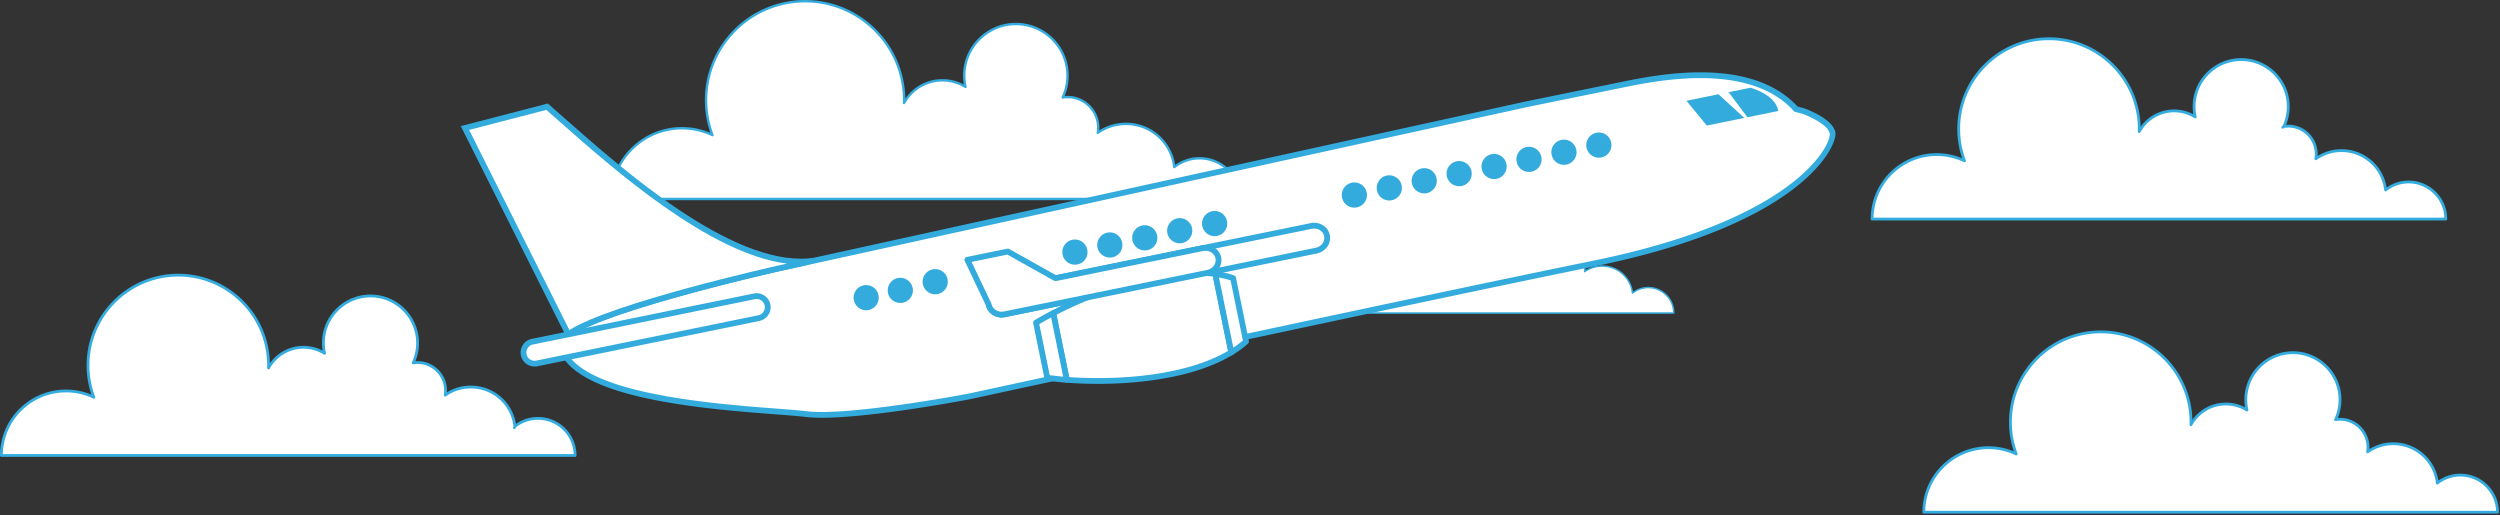
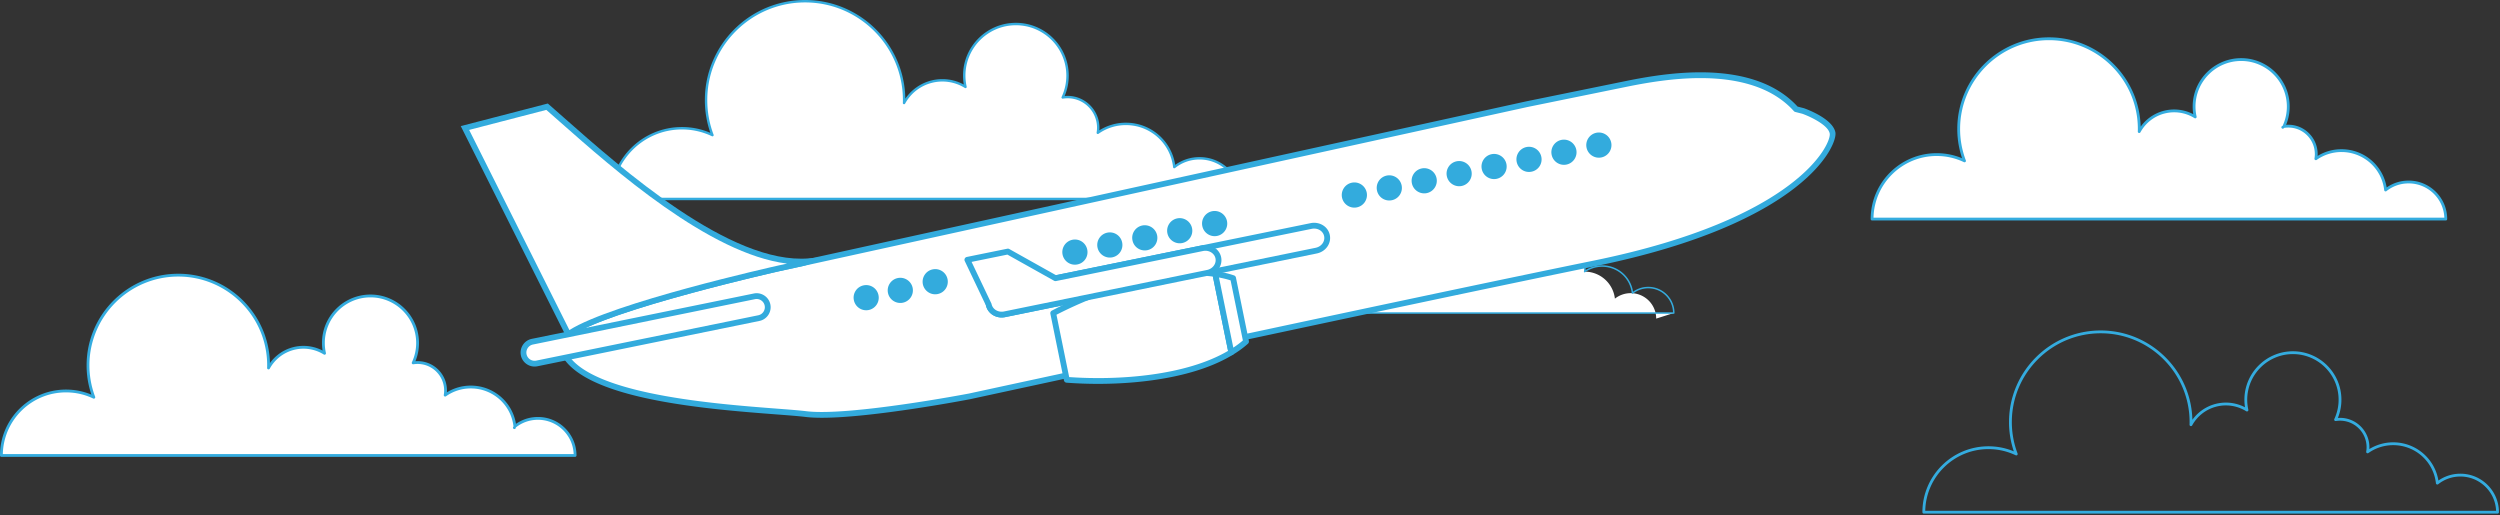
<svg xmlns="http://www.w3.org/2000/svg" viewBox="0 0 1310 270" fill-rule="evenodd" clip-rule="evenodd" stroke-linejoin="round" stroke-miterlimit="1.414">
  <rect x="0" y="0" width="1310" height="270" fill="#333333" stroke="none" />
  <path d="M649.915 104.263H320.208c0-20.466 16.616-37.063 37.117-37.063a36.96 36.96 0 0 1 16.006 3.615 51.653 51.653 0 0 1-3.35-18.366c0-28.616 23.228-51.814 51.883-51.814 28.658 0 51.891 23.198 51.891 51.814 0 .512-.005 1.028-.029 1.539 3.883-7.09 11.414-11.9 20.078-11.9 4.451 0 8.599 1.272 12.117 3.468-.43-1.912-.662-3.9-.662-5.939 0-14.927 12.12-27.025 27.072-27.025 14.946 0 27.062 12.098 27.062 27.025 0 4.091-.91 7.97-2.54 11.446.828-.128 1.675-.2 2.54-.2 8.881 0 16.078 7.189 16.078 16.056 0 .914-.079 1.813-.223 2.68a25.429 25.429 0 0 1 14.734-4.676c13.134 0 23.935 9.901 25.343 22.632a21.274 21.274 0 0 1 13.252-4.605c11.786 0 21.338 9.544 21.338 21.313" fill="#fff" fill-rule="nonzero" />
  <path d="M320.85 103.626h328.419c-.339-11.108-9.49-20.041-20.692-20.041-4.72 0-9.166 1.545-12.858 4.468a.637.637 0 0 1-1.027-.429c-1.391-12.579-12.012-22.065-24.708-22.065a24.738 24.738 0 0 0-14.369 4.559.638.638 0 0 1-.995-.624c.143-.852.216-1.719.216-2.576 0-9.295-8.214-16.732-17.884-15.227a.628.628 0 0 1-.609-.247.639.639 0 0 1-.066-.652 26.1 26.1 0 0 0 2.48-11.176c0-14.55-11.855-26.388-26.426-26.388-14.577 0-26.435 11.838-26.435 26.388 0 1.942.217 3.894.646 5.801a.64.64 0 0 1-.253.658.639.639 0 0 1-.706.02 22.25 22.25 0 0 0-31.298 8.198.646.646 0 0 1-.732.308.638.638 0 0 1-.462-.643c.024-.501.029-1.008.029-1.509 0-28.22-22.995-51.178-51.255-51.178-28.258 0-51.248 22.958-51.248 51.178a50.923 50.923 0 0 0 3.309 18.14.639.639 0 0 1-.163.694.64.64 0 0 1-.706.106c-4.925-2.358-10.218-3.553-15.731-3.553-19.903 0-36.134 15.997-36.476 35.79m329.064 1.273H320.209a.636.636 0 0 1-.635-.637c0-20.787 16.935-37.699 37.752-37.699 5.19 0 10.192 1.025 14.892 3.047a52.21 52.21 0 0 1-2.873-17.161c0-28.922 23.56-52.451 52.52-52.451 28.712 0 52.118 23.122 52.522 51.698a23.518 23.518 0 0 1 19.416-10.245 23.5 23.5 0 0 1 11.22 2.845 27.767 27.767 0 0 1-.399-4.68c0-15.252 12.428-27.66 27.707-27.66 15.273 0 27.697 12.408 27.697 27.66 0 3.717-.718 7.303-2.137 10.678.508-.045 1.01-.068 1.502-.068 9.216 0 16.714 7.488 16.714 16.692 0 .459-.018.919-.057 1.379a25.998 25.998 0 0 1 13.934-4.011c12.974 0 23.888 9.427 25.829 22.104 3.736-2.671 8.126-4.077 12.764-4.077 12.116 0 21.972 9.846 21.972 21.949a.636.636 0 0 1-.635.637" fill="#34acdf" fill-rule="nonzero" />
-   <path d="M877.06 164.021H670.832c0-12.801 10.394-23.182 23.216-23.182 3.587 0 6.981.81 10.012 2.261a32.331 32.331 0 0 1-2.095-11.488c0-17.899 14.529-32.409 32.452-32.409 17.925 0 32.457 14.51 32.457 32.409 0 .32-.003.643-.018.963 2.429-4.435 7.139-7.444 12.558-7.444 2.785 0 5.379.796 7.58 2.17a16.92 16.92 0 0 1-.414-3.715c0-9.337 7.581-16.904 16.932-16.904 9.35 0 16.928 7.567 16.928 16.904 0 2.559-.569 4.985-1.589 7.159.518-.08 1.048-.125 1.589-.125 5.555 0 10.057 4.497 10.057 10.043 0 .571-.05 1.134-.14 1.676a15.901 15.901 0 0 1 9.217-2.925c8.214 0 14.969 6.193 15.85 14.156a13.31 13.31 0 0 1 8.289-2.88c7.373 0 13.347 5.969 13.347 13.331" fill="#fff" fill-rule="nonzero" />
+   <path d="M877.06 164.021H670.832c0-12.801 10.394-23.182 23.216-23.182 3.587 0 6.981.81 10.012 2.261a32.331 32.331 0 0 1-2.095-11.488c0-17.899 14.529-32.409 32.452-32.409 17.925 0 32.457 14.51 32.457 32.409 0 .32-.003.643-.018.963 2.429-4.435 7.139-7.444 12.558-7.444 2.785 0 5.379.796 7.58 2.17a16.92 16.92 0 0 1-.414-3.715c0-9.337 7.581-16.904 16.932-16.904 9.35 0 16.928 7.567 16.928 16.904 0 2.559-.569 4.985-1.589 7.159.518-.08 1.048-.125 1.589-.125 5.555 0 10.057 4.497 10.057 10.043 0 .571-.05 1.134-.14 1.676c8.214 0 14.969 6.193 15.85 14.156a13.31 13.31 0 0 1 8.289-2.88c7.373 0 13.347 5.969 13.347 13.331" fill="#fff" fill-rule="nonzero" />
  <path d="M671.232 163.623h205.422c-.211-6.948-5.937-12.535-12.943-12.535a12.83 12.83 0 0 0-8.042 2.795.395.395 0 0 1-.4.054.395.395 0 0 1-.242-.323c-.869-7.868-7.515-13.802-15.456-13.802a15.47 15.47 0 0 0-8.986 2.852.397.397 0 0 1-.622-.39 9.939 9.939 0 0 0 .133-1.611c0-5.319-4.333-9.645-9.659-9.645-.496 0-1.01.04-1.527.12a.402.402 0 0 1-.378-.154.396.396 0 0 1-.044-.408 16.325 16.325 0 0 0 1.552-6.99c0-9.101-7.414-16.506-16.529-16.506-9.117 0-16.535 7.405-16.535 16.506 0 1.213.135 2.434.403 3.627a.395.395 0 0 1-.158.412.393.393 0 0 1-.439.013 13.92 13.92 0 0 0-19.579 5.128.399.399 0 0 1-.747-.211c.015-.314.017-.63.017-.943 0-17.651-14.381-32.011-32.057-32.011-17.675 0-32.055 14.36-32.055 32.011 0 3.91.695 7.727 2.07 11.346a.401.401 0 0 1-.104.435.397.397 0 0 1-.441.065 22.607 22.607 0 0 0-9.84-2.221c-12.449 0-22.602 10.005-22.814 22.386m205.826.796H670.831a.399.399 0 0 1-.399-.398c0-13.002 10.593-23.58 23.614-23.58 3.248 0 6.377.64 9.317 1.905a32.648 32.648 0 0 1-1.799-10.734c0-18.09 14.738-32.807 32.852-32.807 17.96 0 32.599 14.463 32.85 32.338a14.715 14.715 0 0 1 19.165-4.63 17.259 17.259 0 0 1-.251-2.927c0-9.541 7.775-17.302 17.331-17.302 9.554 0 17.325 7.761 17.325 17.302 0 2.322-.45 4.566-1.337 6.679.317-.029.63-.043.938-.043 5.766 0 10.455 4.683 10.455 10.441 0 .286-.012.574-.035.862a16.257 16.257 0 0 1 8.714-2.509c8.116 0 14.943 5.897 16.157 13.826a13.618 13.618 0 0 1 7.983-2.55c7.579 0 13.746 6.159 13.746 13.729 0 .22-.179.398-.399.398" fill="#34acdf" fill-rule="nonzero" />
-   <path d="M1308.7 268.391h-300.617c0-18.66 15.151-33.793 33.843-33.793a33.703 33.703 0 0 1 14.593 3.296 47.09 47.09 0 0 1-3.054-16.745c0-26.091 21.178-47.243 47.305-47.243 26.13 0 47.313 21.152 47.313 47.243 0 .466-.005.937-.028 1.403 3.541-6.465 10.408-10.85 18.307-10.85 4.059 0 7.841 1.159 11.049 3.162a24.616 24.616 0 0 1-.605-5.415c0-13.61 11.052-24.641 24.684-24.641 13.628 0 24.675 11.031 24.675 24.641 0 3.73-.829 7.266-2.316 10.436a15.09 15.09 0 0 1 2.316-.183c8.097 0 14.659 6.555 14.659 14.64 0 .833-.072 1.653-.203 2.444a23.176 23.176 0 0 1 13.434-4.264c11.975 0 21.823 9.028 23.107 20.635a19.394 19.394 0 0 1 12.082-4.199c10.747 0 19.456 8.702 19.456 19.433" fill="#fff" fill-rule="nonzero" />
  <path d="M1008.83 267.652h299.116c-.39-9.967-8.63-17.954-18.702-17.954a18.547 18.547 0 0 0-11.624 4.039.74.74 0 0 1-1.194-.498c-1.257-11.389-10.875-19.978-22.369-19.978a22.388 22.388 0 0 0-13.008 4.128.74.74 0 0 1-1.157-.724c.129-.774.194-1.556.194-2.323 0-8.382-7.459-15.073-16.122-13.727a.731.731 0 0 1-.704-.286.736.736 0 0 1-.078-.758 23.672 23.672 0 0 0 2.243-10.122c0-13.18-10.736-23.902-23.934-23.902-13.202 0-23.944 10.722-23.944 23.902 0 1.755.196 3.522.585 5.254a.74.74 0 0 1-1.115.788 20.135 20.135 0 0 0-28.314 7.416.739.739 0 0 1-1.384-.389c.02-.455.026-.914.026-1.369 0-25.642-20.893-46.504-46.574-46.504-25.677 0-46.568 20.862-46.568 46.504 0 5.68 1.012 11.225 3.006 16.483a.738.738 0 0 1-1.01.929c-4.469-2.139-9.27-3.223-14.274-3.223-18.006 0-32.701 14.428-33.095 32.314m299.869 1.479h-300.616a.74.74 0 0 1-.739-.74c0-19.04 15.513-34.531 34.581-34.531 4.634 0 9.104.891 13.314 2.651a47.788 47.788 0 0 1-2.514-15.362c0-26.457 21.553-47.981 48.046-47.981 26.101 0 47.409 20.89 48.038 46.805a21.605 21.605 0 0 1 17.553-9.01c3.506 0 6.94.847 10.023 2.462a25.324 25.324 0 0 1-.317-3.976c0-13.994 11.405-25.379 25.423-25.379 14.012 0 25.412 11.385 25.412 25.379 0 3.32-.626 6.529-1.861 9.556 8.98-.676 16.522 6.487 16.522 15.337 0 .318-.009.637-.031.958a23.868 23.868 0 0 1 12.524-3.517c11.824 0 21.783 8.528 23.667 20.037 3.388-2.36 7.345-3.6 11.52-3.6 11.135 0 20.194 9.048 20.194 20.171a.74.74 0 0 1-.739.74" fill="#34acdf" fill-rule="nonzero" />
  <path d="M1281.59 114.796H980.974c0-18.66 15.15-33.792 33.842-33.792 5.228 0 10.174 1.18 14.593 3.295a47.11 47.11 0 0 1-3.053-16.745c0-26.091 21.177-47.243 47.305-47.243 26.129 0 47.312 21.152 47.312 47.243 0 .466-.004.937-.027 1.403 3.541-6.464 10.407-10.85 18.306-10.85 4.06 0 7.841 1.16 11.049 3.162a24.662 24.662 0 0 1-.604-5.415c0-13.61 11.051-24.64 24.684-24.64 13.628 0 24.674 11.03 24.674 24.64 0 3.73-.829 7.267-2.316 10.436a15.11 15.11 0 0 1 2.316-.182c8.097 0 14.659 6.554 14.659 14.639 0 .833-.071 1.653-.202 2.444a23.177 23.177 0 0 1 13.433-4.264c11.975 0 21.824 9.028 23.107 20.635a19.4 19.4 0 0 1 12.083-4.199c10.747 0 19.455 8.702 19.455 19.433" fill="#fff" fill-rule="nonzero" />
  <path d="M981.72 114.057h299.116c-.39-9.967-8.63-17.955-18.702-17.955a18.547 18.547 0 0 0-11.624 4.039.74.74 0 0 1-1.194-.498c-1.259-11.389-10.877-19.978-22.371-19.978a22.384 22.384 0 0 0-13.006 4.128.74.74 0 0 1-1.157-.724c.127-.766.192-1.548.192-2.322 0-8.38-7.375-15.082-16.122-13.728a.739.739 0 1 1-.782-1.043 23.665 23.665 0 0 0 2.245-10.123c0-13.179-10.738-23.901-23.936-23.901-13.202 0-23.944 10.722-23.944 23.901 0 1.757.196 3.525.587 5.253a.742.742 0 0 1-1.115.789 20.137 20.137 0 0 0-28.316 7.416.737.737 0 0 1-1.384-.392c.022-.454.026-.912.026-1.366 0-25.642-20.893-46.503-46.574-46.503-25.677 0-46.566 20.861-46.566 46.503a46.263 46.263 0 0 0 3.006 16.483.737.737 0 0 1-1.01.929c-4.469-2.139-9.272-3.223-14.274-3.223-18.006 0-32.701 14.429-33.095 32.315m299.869 1.478H980.973a.74.74 0 0 1-.739-.739c0-19.041 15.513-34.532 34.581-34.532 4.634 0 9.104.891 13.312 2.651a47.796 47.796 0 0 1-2.512-15.362c0-26.457 21.553-47.981 48.044-47.981 26.103 0 47.411 20.888 48.039 46.805a21.601 21.601 0 0 1 17.552-9.009c3.507 0 6.938.846 10.023 2.461a25.295 25.295 0 0 1-.317-3.976c0-13.994 11.405-25.379 25.423-25.379 14.014 0 25.414 11.385 25.414 25.379 0 3.319-.626 6.527-1.863 9.557 9.032-.679 16.52 6.487 16.522 15.337 0 .318-.009.638-.029.958a23.85 23.85 0 0 1 12.522-3.517c11.822 0 21.783 8.527 23.669 20.036 3.388-2.359 7.345-3.6 11.52-3.6 11.135 0 20.194 9.049 20.194 20.172a.74.74 0 0 1-.739.739" fill="#34acdf" fill-rule="nonzero" />
  <path d="M301.349 238.663H.733c0-18.66 15.15-33.792 33.843-33.792 5.227 0 10.173 1.18 14.593 3.295a47.09 47.09 0 0 1-3.054-16.745c0-26.091 21.178-47.243 47.305-47.243 26.129 0 47.313 21.152 47.313 47.243 0 .466-.005.937-.028 1.403 3.541-6.465 10.407-10.85 18.307-10.85 4.059 0 7.841 1.16 11.048 3.162a24.662 24.662 0 0 1-.604-5.415c0-13.61 11.051-24.641 24.684-24.641 13.628 0 24.675 11.031 24.675 24.641 0 3.73-.829 7.267-2.317 10.436a15.114 15.114 0 0 1 2.317-.182c8.097 0 14.659 6.554 14.659 14.639 0 .833-.072 1.653-.203 2.444a23.183 23.183 0 0 1 13.434-4.264c11.975 0 21.823 9.028 23.107 20.635a19.391 19.391 0 0 1 12.082-4.199c10.747 0 19.455 8.702 19.455 19.433" fill="#fff" fill-rule="nonzero" />
  <path d="M1.481 237.924h299.116c-.39-9.967-8.63-17.955-18.702-17.955-4.267 0-8.287 1.397-11.624 4.04a.74.74 0 1 1-1.194-.498c-1.259-11.39-10.877-19.978-22.371-19.978a22.388 22.388 0 0 0-13.008 4.128.74.74 0 0 1-1.157-.724c.129-.775.194-1.556.194-2.323-.002-8.384-7.471-15.072-16.122-13.727a.73.73 0 0 1-.706-.287.743.743 0 0 1-.076-.757 23.66 23.66 0 0 0 2.245-10.122c0-13.179-10.738-23.901-23.936-23.901-13.202 0-23.943 10.722-23.943 23.901 0 1.757.195 3.525.586 5.253a.742.742 0 0 1-1.114.789 20.134 20.134 0 0 0-28.316 7.416.742.742 0 0 1-.848.357.74.74 0 0 1-.537-.746c.02-.455.026-.914.026-1.369 0-25.643-20.893-46.504-46.574-46.504-25.676 0-46.565 20.861-46.565 46.504 0 5.683 1.01 11.228 3.004 16.483a.742.742 0 0 1-.19.806.736.736 0 0 1-.82.122c-4.467-2.138-9.269-3.223-14.273-3.223-18.006 0-32.7 14.429-33.095 32.315m299.869 1.478H.734a.74.74 0 0 1-.739-.739c0-19.041 15.514-34.531 34.581-34.531 4.635 0 9.104.891 13.312 2.65a47.807 47.807 0 0 1-2.511-15.361c0-26.457 21.552-47.982 48.043-47.982 26.103 0 47.412 20.889 48.039 46.806a21.6 21.6 0 0 1 17.553-9.01 21.6 21.6 0 0 1 10.022 2.461 25.272 25.272 0 0 1-.316-3.975c0-13.994 11.404-25.379 25.422-25.379 14.014 0 25.414 11.385 25.414 25.379 0 3.318-.625 6.527-1.862 9.557 9.035-.669 16.519 6.486 16.521 15.336 0 .317-.009.637-.031.958a23.877 23.877 0 0 1 12.524-3.517c11.822 0 21.783 8.527 23.669 20.036 3.386-2.358 7.343-3.599 11.52-3.599 11.136 0 20.194 9.049 20.194 20.171a.74.74 0 0 1-.739.739" fill="#34acdf" fill-rule="nonzero" />
  <path d="M293.95 180.76c6.453 31.569 105.508 33.407 128.389 36.221 22.869 2.772 85.683-9.284 85.683-9.284s220.339-47.793 327.443-69.669c107.09-21.857 126.095-61.951 124.783-68.414-1.332-6.455-15.35-11.443-15.35-11.443l-3.798-.975c-6.026-6.704-13.689-11.114-22.107-13.839-23.106-7.515-51.779-2.478-67.132.665-20.866 4.259-51.705 10.55-51.705 10.55l-379.311 83.263-12.542 2.738s-90.481 20.239-110.525 34.598c-2.771 2.01-4.182 3.867-3.828 5.589" fill="#fff" fill-rule="nonzero" />
  <path d="M891 40.927c-14.089 0-27.984 2.363-38.83 4.583l-51.705 10.55-379.288 83.259-12.546 2.738c-.894.2-90.398 20.333-109.963 34.349-2.274 1.649-3.424 3.089-3.226 4.048v.003c5.218 25.52 76.922 31.01 111.379 33.648 6.761.518 12.103.927 15.708 1.371 22.362 2.706 84.586-9.149 85.212-9.269 2.169-.47 221.536-48.038 327.425-69.666 107.133-21.865 124.659-61.412 123.599-66.623-.95-4.605-10.695-9.008-14.371-10.316l-3.665-.935a1.518 1.518 0 0 1-.753-.455c-5.44-6.053-12.656-10.565-21.444-13.41-8.7-2.829-18.159-3.875-27.532-3.875m-460.362 177.99c-3.181 0-6.041-.133-8.477-.428-3.539-.435-8.849-.842-15.571-1.356-37.901-2.903-108.445-8.305-114.12-36.068v.002c-.702-3.408 3.155-6.205 4.424-7.124 20.071-14.378 107.377-34.021 111.083-34.851l12.55-2.739L799.836 53.09l51.726-10.555c18.395-3.764 45.45-7.925 67.906-.621 9.136 2.958 16.69 7.642 22.455 13.926l3.356.862c1.65.58 14.999 5.52 16.46 12.607 1.351 6.643-16.145 47.793-125.966 70.207-105.871 21.624-325.22 69.187-327.424 69.665-2.331.448-51.06 9.734-77.711 9.736" fill="#33abdd" fill-rule="nonzero" />
  <g transform="translate(293.972 183.515)" opacity=".41">
    <clipPath id="a">
-       <path clip-rule="nonzero" d="M-.055-6.426h12.49V3.758H-.055z" />
-     </clipPath>
+       </clipPath>
    <g clip-path="url(#a)">
      <path d="M0-2.668C.453-.384 1.424 1.751 2.815 3.758l9.62-1.985C7.946-.616 4.261-3.313 1.664-6.426.349-5.114-.247-3.88 0-2.668" fill="#4c757e" fill-rule="nonzero" />
    </g>
  </g>
-   <path d="M905.817 48.304l9.824 13.145 16.188-3.3c-1.238-6.305-7.584-9.94-14.545-12.193l-11.467 2.348zM883.69 52.82l10.679 12.974 19.65-4.013-13.529-12.395-16.8 3.434z" fill="#33abdd" fill-rule="nonzero" />
  <path d="M518.104 159.653c.741 3.565 4.446 5.825 8.279 5.043l163.325-33.371c3.847-.775 6.36-4.3 5.624-7.879-.716-3.567-4.417-5.823-8.27-5.031l-163.31 33.355c-3.852.776-6.36 4.296-5.648 7.883" fill="#fff" fill-rule="nonzero" />
  <path d="M519.592 159.351c.572 2.74 3.479 4.469 6.488 3.857l163.323-33.37c1.538-.31 2.886-1.198 3.706-2.438.731-1.106.992-2.401.735-3.648-.249-1.243-.992-2.324-2.09-3.051-1.245-.825-2.848-1.115-4.387-.799l-163.31 33.355c-3.009.606-5.009 3.339-4.465 6.094m5.276 7.016c-3.951 0-7.461-2.604-8.251-6.406l-.002-.013c-.873-4.395 2.194-8.731 6.837-9.666l163.306-33.355c2.331-.478 4.761-.025 6.673 1.242 1.776 1.177 2.98 2.945 3.388 4.978.419 2.036.002 4.144-1.178 5.927-1.262 1.909-3.317 3.272-5.634 3.739l-163.319 33.369a9.023 9.023 0 0 1-1.82.185" fill="#33abdd" fill-rule="nonzero" />
  <path d="M551.88 164.101l7.111 34.916c26.898 2.057 63.588-.556 86.211-14.408l-8.384-41.039c-26.252-3.922-61.034 8.063-84.938 20.531" fill="#fff" fill-rule="nonzero" />
  <path d="M560.249 197.587c26.225 1.856 61.323-.813 83.251-13.726l-7.955-38.937c-25.274-3.332-58.586 7.984-81.949 19.997l6.653 32.666zm15.128 3.561c-5.751 0-11.311-.221-16.502-.618a1.52 1.52 0 0 1-1.373-1.211l-7.11-34.915a1.521 1.521 0 0 1 .787-1.649c24.147-12.595 59.408-24.642 85.862-20.687a1.52 1.52 0 0 1 1.263 1.198l8.384 41.039a1.517 1.517 0 0 1-.694 1.599c-18.433 11.287-46.269 15.244-70.617 15.244" fill="#33abdd" fill-rule="nonzero" />
  <path d="M636.819 143.57l8.384 41.04c2.841-1.709 5.407-3.57 7.724-5.648l-6.781-33.21a49.377 49.377 0 0 0-9.327-2.182" fill="#fff" fill-rule="nonzero" />
  <path d="M638.743 145.41l7.508 36.751a47.533 47.533 0 0 0 5.012-3.757l-6.43-31.486a47.819 47.819 0 0 0-6.09-1.508m6.459 40.718c-.208 0-.416-.043-.61-.129a1.51 1.51 0 0 1-.876-1.085l-8.385-41.04a1.516 1.516 0 0 1 1.69-1.808c3.32.45 6.555 1.207 9.614 2.25.51.174.89.605.998 1.133l6.779 33.21a1.517 1.517 0 0 1-.473 1.433c-2.353 2.112-4.955 4.015-7.955 5.819-.239.144-.51.217-.782.217" fill="#33abdd" fill-rule="nonzero" />
-   <path d="M542.873 169.082l5.909 28.88c.957.136 1.928.248 2.938.349a87.02 87.02 0 0 0 3.588.394c1.242.151 2.434.262 3.683.312l-7.111-34.916a165.149 165.149 0 0 0-9.007 4.981" fill="#fff" fill-rule="nonzero" />
-   <path d="M550.053 196.599c.596.073 1.2.14 1.817.202 1.142.141 2.35.291 3.564.391.598.073 1.148.132 1.672.179l-6.312-30.994a166.084 166.084 0 0 0-6.216 3.462l5.475 26.76zm8.938 3.936l-.061-.002a46.342 46.342 0 0 1-3.807-.321 88.19 88.19 0 0 1-3.59-.394c-.996-.1-1.988-.215-2.964-.353a1.516 1.516 0 0 1-1.273-1.199l-5.908-28.88a1.516 1.516 0 0 1 .712-1.61 166.962 166.962 0 0 1 9.089-5.026 1.519 1.519 0 0 1 2.179 1.048l7.111 34.916c.092.457-.03.932-.331 1.287-.29.339-.714.534-1.157.534" fill="#33abdd" fill-rule="nonzero" />
  <path d="M506.902 136.133l11.201 23.52c.741 3.565 4.446 5.825 8.279 5.043l106.38-21.743c3.843-.774 6.361-4.304 5.63-7.866-.731-3.577-4.418-5.828-8.275-5.047l-77.046 15.742-24.948-13.973-21.221 4.324z" fill="#fff" fill-rule="nonzero" />
  <path d="M509.109 137.233l10.365 21.768c.053.109.091.224.116.343.571 2.745 3.469 4.476 6.491 3.865l106.378-21.744c1.536-.308 2.884-1.197 3.708-2.439.731-1.104.992-2.394.739-3.633-.563-2.743-3.483-4.474-6.486-3.865l-77.045 15.741a1.517 1.517 0 0 1-1.045-.162l-24.455-13.698-18.766 3.824zm15.76 29.135c-3.887 0-7.344-2.519-8.21-6.218l-11.126-23.365a1.518 1.518 0 0 1 1.066-2.139l21.221-4.324a1.51 1.51 0 0 1 1.045.162l24.455 13.698 76.494-15.629c4.651-.943 9.171 1.852 10.065 6.231.417 2.034 0 4.136-1.18 5.918-1.266 1.91-3.32 3.273-5.636 3.739l-106.375 21.742a9.086 9.086 0 0 1-1.819.185" fill="#33abdd" fill-rule="nonzero" />
  <path d="M243.635 67.074l54.144 108.098c20.044-14.359 110.524-34.598 110.524-34.598l12.543-2.738 3.035-.932c-45.258 3.77-108.565-56.027-137.222-80.996l-43.024 11.166z" fill="#fff" fill-rule="nonzero" />
  <path d="M245.833 68.072l52.53 104.879c22.519-14.268 105.987-33.048 109.609-33.858l4.447-.971c-40.65-5.033-90.932-49.453-119.107-74.34-2.523-2.229-4.88-4.311-7.047-6.203l-40.432 10.493zm51.385 109.369L241.437 66.076l45.617-11.838.603.526c2.333 2.034 4.899 4.299 7.665 6.743 30.581 27.012 87.478 77.296 128.434 73.884l14.034-1.169-16.499 5.065-12.665 2.77c-.894.2-90.397 20.334-109.963 34.349l-1.445 1.035z" fill="#33abdd" fill-rule="nonzero" />
  <path d="M274.42 185.921a5.827 5.827 0 0 0 6.875 4.521l116.364-23.758a5.821 5.821 0 0 0 4.519-6.865 5.823 5.823 0 0 0-6.871-4.541l-116.359 23.767a5.83 5.83 0 0 0-4.528 6.876" fill="#fff" fill-rule="nonzero" />
  <path d="M275.908 185.618c.479 2.314 2.761 3.808 5.084 3.336l116.363-23.757a4.307 4.307 0 0 0 3.335-5.074c-.479-2.326-2.77-3.835-5.08-3.358l-116.359 23.768c-2.314.478-3.816 2.76-3.343 5.085m4.22 6.46c-3.412 0-6.481-2.391-7.195-5.85 0-.002 0-.003-.002-.005-.803-3.96 1.757-7.847 5.708-8.664l116.364-23.768c3.965-.808 7.844 1.757 8.66 5.722.812 3.954-1.743 7.837-5.696 8.658L281.6 191.929a7.338 7.338 0 0 1-1.472.149M831.343 77.35a6.602 6.602 0 0 0 7.785 5.147c3.566-.731 5.876-4.216 5.141-7.781a6.588 6.588 0 0 0-7.78-5.147c-3.566.736-5.867 4.22-5.146 7.781M813.055 81.091c.716 3.565 4.2 5.864 7.771 5.143 3.569-.729 5.875-4.219 5.144-7.783a6.622 6.622 0 0 0-7.785-5.147 6.592 6.592 0 0 0-5.13 7.787M794.751 84.841c.727 3.558 4.206 5.864 7.766 5.124a6.556 6.556 0 0 0 5.14-7.769 6.581 6.581 0 0 0-7.776-5.147 6.578 6.578 0 0 0-5.13 7.792M776.443 88.569a6.583 6.583 0 0 0 7.774 5.14 6.588 6.588 0 0 0 5.141-7.78c-.727-3.562-4.221-5.873-7.785-5.133-3.555.726-5.857 4.201-5.13 7.773M758.14 92.309a6.6 6.6 0 0 0 7.78 5.142 6.593 6.593 0 0 0 5.126-7.782 6.583 6.583 0 0 0-7.786-5.147c-3.55.725-5.86 4.22-5.12 7.787M739.827 96.045c.726 3.563 4.22 5.873 7.785 5.147 3.56-.731 5.866-4.216 5.145-7.787a6.589 6.589 0 0 0-7.771-5.141c-3.579.732-5.895 4.217-5.159 7.781M721.533 99.777a6.56 6.56 0 0 0 7.779 5.14c3.571-.712 5.877-4.206 5.146-7.77a6.61 6.61 0 0 0-7.79-5.148 6.58 6.58 0 0 0-5.135 7.778M703.22 103.532c.746 3.552 4.216 5.859 7.785 5.128 3.574-.722 5.876-4.211 5.15-7.788-.741-3.566-4.216-5.873-7.789-5.137-3.566.731-5.872 4.215-5.146 7.797M630.012 118.466c.726 3.572 4.22 5.883 7.78 5.157a6.602 6.602 0 0 0 5.145-7.788 6.612 6.612 0 0 0-7.785-5.149c-3.565.731-5.871 4.215-5.14 7.78M611.713 122.208a6.6 6.6 0 0 0 7.775 5.147c3.575-.729 5.881-4.209 5.146-7.773-.736-3.577-4.231-5.873-7.775-5.143a6.584 6.584 0 0 0-5.146 7.769M593.424 125.948c.707 3.572 4.187 5.873 7.771 5.142 3.565-.721 5.857-4.22 5.13-7.782-.726-3.556-4.211-5.859-7.78-5.147-3.559.738-5.876 4.218-5.121 7.787M575.097 129.688c.735 3.557 4.216 5.871 7.78 5.147 3.566-.726 5.871-4.221 5.13-7.795-.716-3.562-4.196-5.863-7.77-5.132-3.57.726-5.867 4.21-5.14 7.78M556.789 133.416c.74 3.574 4.216 5.888 7.794 5.142a6.55 6.55 0 0 0 5.131-7.773 6.579 6.579 0 0 0-7.762-5.148c-3.578.742-5.875 4.221-5.163 7.779M483.582 148.942c.751 3.561 4.216 5.873 7.79 5.127 3.575-.717 5.867-4.201 5.141-7.778a6.578 6.578 0 0 0-7.785-5.134c-3.555.725-5.867 4.21-5.146 7.785M465.296 153.479c.732 3.579 4.216 5.859 7.776 5.143 3.575-.734 5.88-4.214 5.155-7.774a6.61 6.61 0 0 0-7.795-5.147c-3.556.731-5.862 4.216-5.136 7.778M447.433 157.296a6.583 6.583 0 0 0 7.767 5.148c3.564-.729 5.866-4.218 5.121-7.778-.708-3.579-4.188-5.864-7.757-5.143-3.565.717-5.881 4.211-5.131 7.773" fill="#33abdd" fill-rule="nonzero" />
</svg>